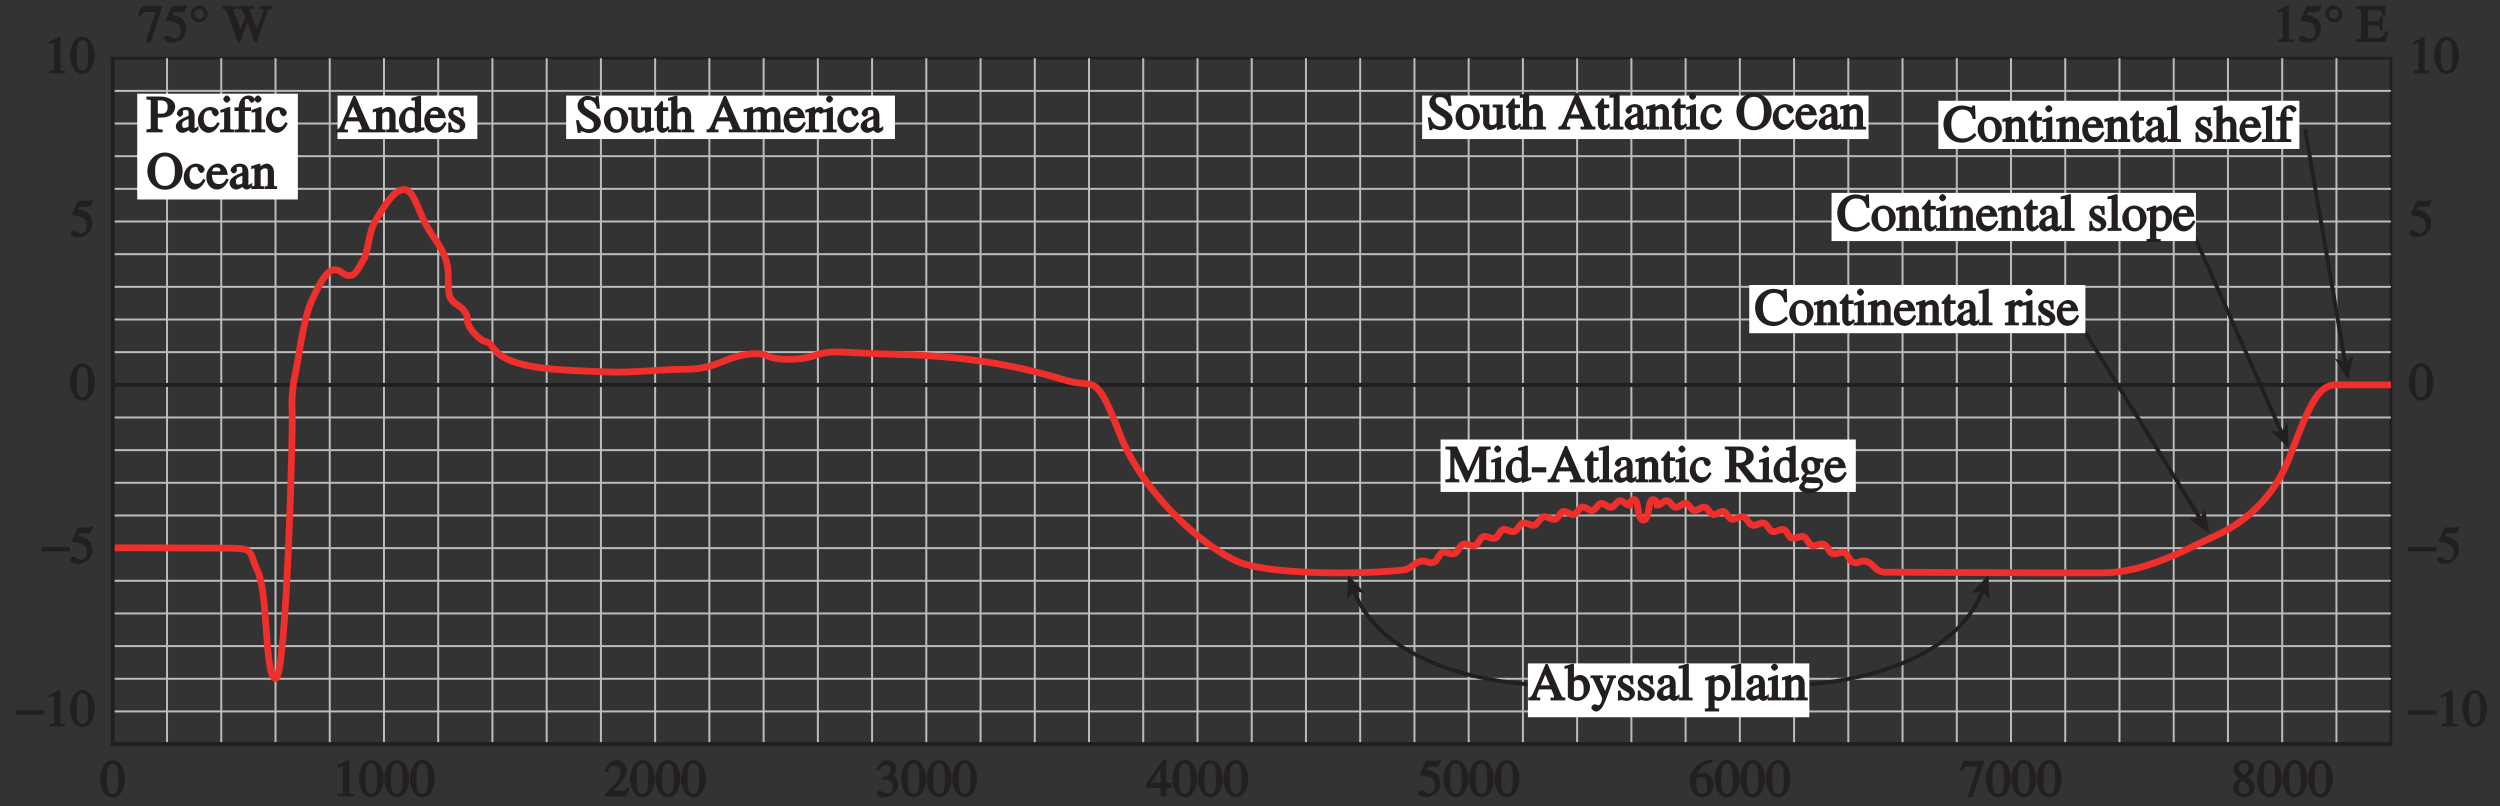
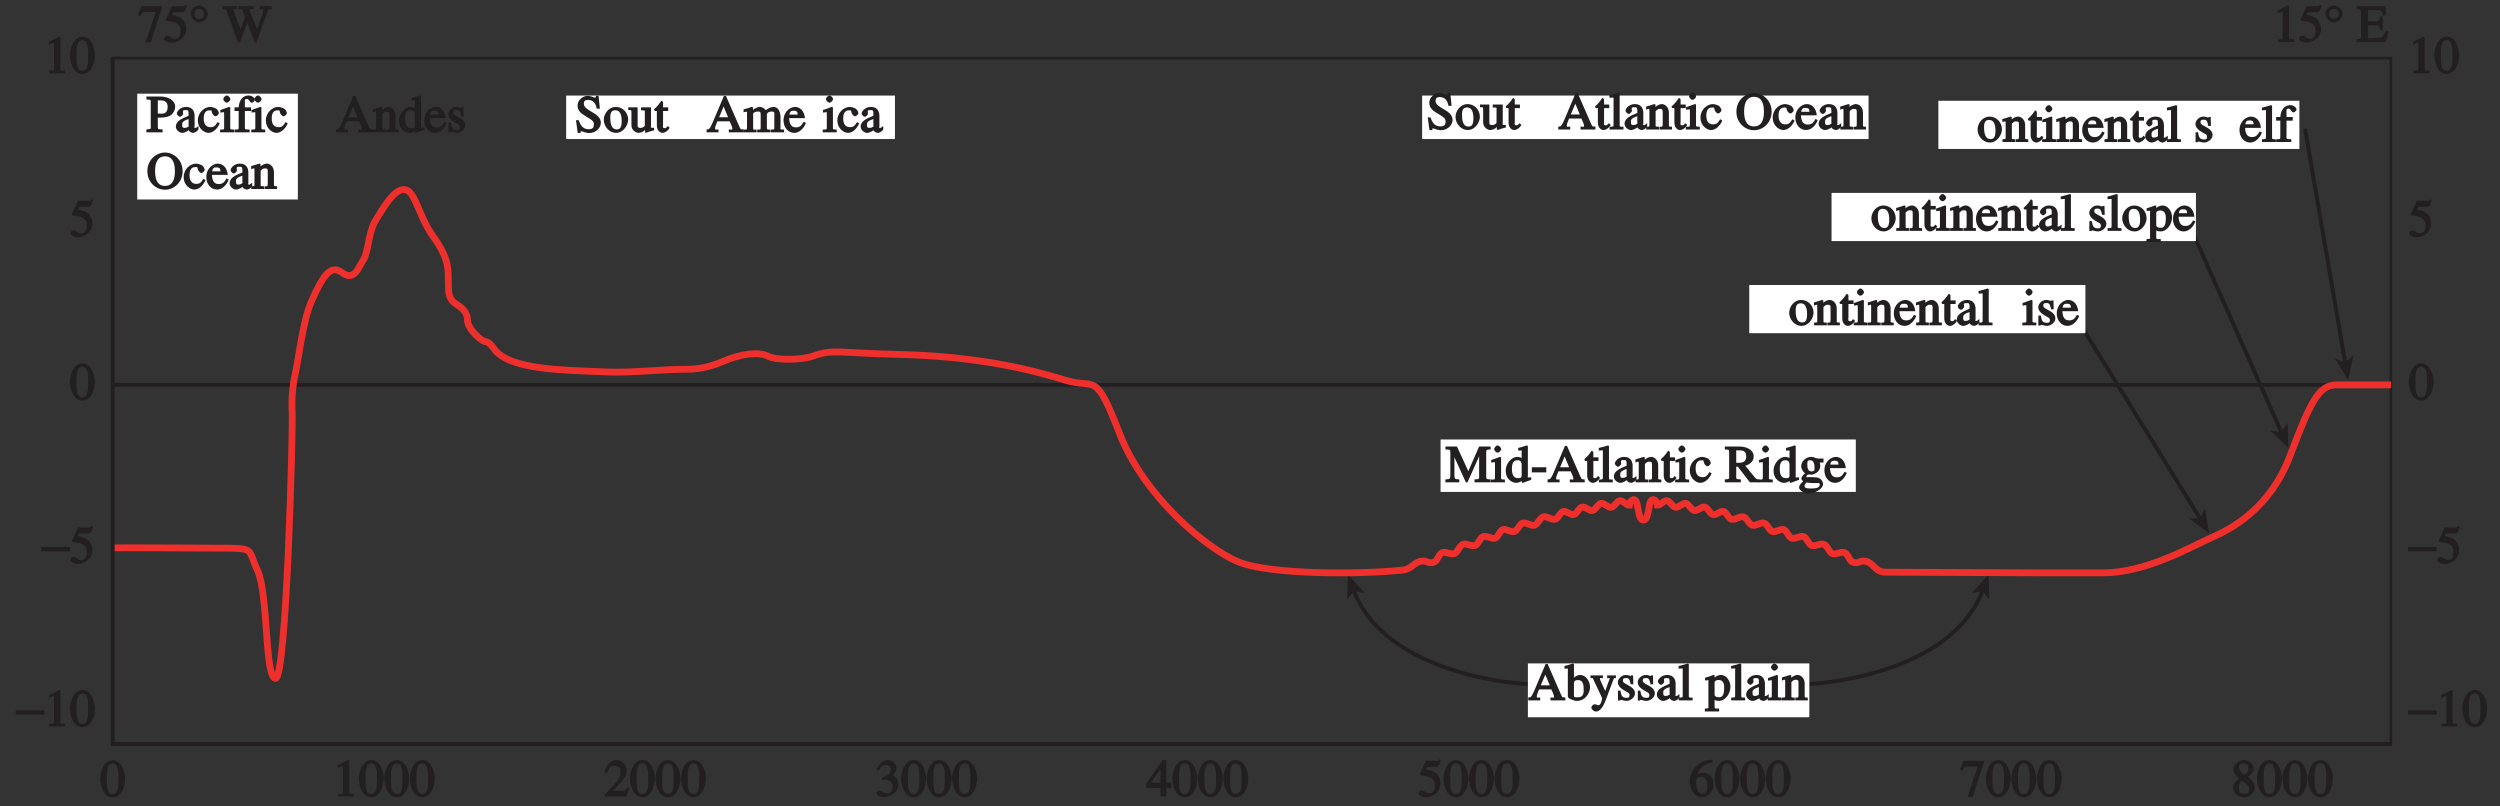
<svg xmlns="http://www.w3.org/2000/svg" xmlns:xlink="http://www.w3.org/1999/xlink" width="441.014pt" height="142.186pt" viewBox="0 0 441.014 142.186" version="1.1">
  <rect x="0" y="0" width="441.014" height="142.186" fill="#333333" stroke="none" />
  <defs>
    <g>
      <symbol overflow="visible" id="glyph0-0">
        <path style="stroke:none;" d="" />
      </symbol>
      <symbol overflow="visible" id="glyph0-1">
        <path style="stroke:none;" d="M 4.047 -6.312 L 0.609 -6.312 L 0.391 -5.719 L -0.031 -4.719 L 0.391 -4.531 C 0.75 -5.078 0.797 -5.297 1.375 -5.297 L 3.109 -5.297 L 1.328 0.078 L 2.234 0.078 L 4.203 -5.984 L 4.203 -6.312 Z M 4.047 -6.312 " />
      </symbol>
      <symbol overflow="visible" id="glyph0-2">
        <path style="stroke:none;" d="M 1.625 -5.25 L 3.391 -5.25 C 3.484 -5.25 3.734 -5.422 3.766 -5.5 L 4.125 -6.359 L 3.828 -6.609 C 3.641 -6.359 3.688 -6.312 3.453 -6.312 L 1.469 -6.312 L 0.406 -3.984 C 0.391 -3.922 0.578 -3.703 0.641 -3.703 C 1.609 -3.672 3.031 -3.422 3.031 -1.984 C 3.031 -0.875 2.531 -0.562 1.953 -0.562 C 1.469 -0.562 1.219 -1.109 0.641 -1.109 C 0.281 -1.109 0.109 -0.672 0.109 -0.578 C 0.109 -0.266 0.719 0.125 1.422 0.125 C 2.844 0.125 4 -1 4 -2.203 C 4 -3 3.859 -3.391 3.469 -3.859 C 2.938 -4.5 1.969 -4.703 1.484 -4.797 L 1.703 -5.25 Z M 1.625 -5.25 " />
      </symbol>
      <symbol overflow="visible" id="glyph0-3">
        <path style="stroke:none;" d="" />
      </symbol>
      <symbol overflow="visible" id="glyph0-4">
        <path style="stroke:none;" d="M 8.391 -6.312 L 6.438 -6.312 L 6.438 -5.797 C 6.906 -5.766 7.062 -5.891 7.062 -5.547 C 7.062 -5.359 6.984 -5.078 6.906 -4.891 L 5.781 -1.844 L 6.125 -1.844 L 4.938 -4.906 C 4.797 -5.266 4.688 -5.469 4.688 -5.609 C 4.688 -5.938 4.938 -5.781 5.375 -5.781 L 5.375 -6.312 L 2.641 -6.312 L 2.641 -5.781 C 3.297 -5.781 3.266 -5.891 3.562 -5.141 L 3.859 -4.406 L 2.891 -1.859 L 3.219 -1.875 L 1.922 -5.25 C 1.875 -5.375 1.828 -5.531 1.828 -5.656 C 1.828 -5.891 1.844 -5.766 2.406 -5.781 L 2.406 -6.312 L -0.125 -6.312 L -0.125 -5.797 C 0.562 -5.734 0.516 -5.656 0.797 -4.906 C 1.141 -4 2.078 -1.453 2.594 0.094 L 2.938 0.094 L 4.391 -3.875 L 4.062 -3.875 C 4.453 -2.891 5.188 -1.016 5.547 0.094 L 5.906 0.094 C 6.5 -1.812 7.219 -3.734 7.844 -5.406 C 7.969 -5.766 7.953 -5.719 8.547 -5.812 L 8.547 -6.312 Z M 8.391 -6.312 " />
      </symbol>
      <symbol overflow="visible" id="glyph0-5">
        <path style="stroke:none;" d="M 1.062 0 L 3.703 0 L 3.703 -0.484 C 2.875 -0.484 2.859 -0.406 2.859 -0.844 L 2.859 -6.375 L 2.609 -6.438 L 0.828 -5.531 L 0.828 -5.062 C 1.5 -5.344 1.5 -5.344 1.609 -5.344 C 1.922 -5.344 1.75 -5.281 1.75 -5.078 L 1.75 -1.016 C 1.75 -0.344 1.578 -0.5 0.891 -0.484 L 0.891 0 Z M 1.062 0 " />
      </symbol>
      <symbol overflow="visible" id="glyph0-6">
        <path style="stroke:none;" d="M 2.25 -5.844 C 3.406 -5.844 3.25 -3.766 3.25 -3.156 C 3.25 -2.438 3.406 -0.453 2.25 -0.453 C 1.094 -0.453 1.234 -2.422 1.234 -3.156 C 1.234 -3.766 1.094 -5.844 2.25 -5.844 Z M 2.25 -6.438 C 0.594 -6.438 0.047 -4.219 0.047 -3.156 C 0.047 -2.062 0.594 0.125 2.25 0.125 C 3.906 0.125 4.453 -2.062 4.453 -3.156 C 4.453 -4.219 3.906 -6.438 2.25 -6.438 Z M 2.25 -6.438 " />
      </symbol>
      <symbol overflow="visible" id="glyph0-7">
        <path style="stroke:none;" d="M 5.375 -1.875 L 5.031 -1.875 C 4.547 -0.781 4.281 -0.688 3.156 -0.688 C 1.812 -0.688 1.969 -0.516 1.969 -0.891 L 1.969 -2.938 L 3.188 -2.938 C 3.938 -2.922 3.906 -2.969 4.047 -2.078 L 4.547 -2.078 L 4.547 -4.516 L 4.047 -4.516 C 3.922 -3.688 4 -3.656 3.188 -3.656 L 1.969 -3.656 L 1.969 -5.484 C 1.969 -5.781 1.922 -5.609 2.109 -5.609 L 3.328 -5.609 C 4.312 -5.609 4.391 -5.641 4.547 -4.672 L 5.078 -4.672 L 5.047 -6.312 L -0.062 -6.312 L -0.062 -5.797 C 0.672 -5.734 0.719 -5.859 0.719 -5.141 L 0.719 -1.156 C 0.719 -0.453 0.688 -0.562 -0.062 -0.516 L -0.062 0 L 5.078 0 L 5.578 -1.875 Z M 5.375 -1.875 " />
      </symbol>
      <symbol overflow="visible" id="glyph0-8">
        <path style="stroke:none;" d="M 4.281 -1.578 L 4.094 -1.656 C 3.688 -1.016 3.641 -1.031 3.297 -1.031 L 1.562 -1.031 L 2.781 -2.312 C 3.172 -2.734 3.984 -3.688 3.984 -4.641 C 3.984 -5.641 3 -6.438 2.188 -6.438 C 1.391 -6.438 0.375 -5.812 0.078 -4.344 L 0.547 -4.219 C 0.828 -4.906 0.938 -5.422 1.75 -5.422 C 2.812 -5.422 2.875 -4.766 2.875 -4.297 C 2.875 -3.625 2.531 -2.938 1.75 -2.109 L 0.094 -0.344 L 0.094 0 L 3.875 0 L 4.484 -1.5 Z M 4.281 -1.578 " />
      </symbol>
      <symbol overflow="visible" id="glyph0-9">
        <path style="stroke:none;" d="M 1.375 -2.969 C 2 -2.984 2.094 -2.984 2.422 -2.812 C 3 -2.516 3.062 -1.984 3.062 -1.75 C 3.062 -1.078 2.859 -0.547 2.031 -0.547 C 1.5 -0.547 1.156 -1.047 0.734 -1.047 C 0.594 -1.047 0.219 -0.812 0.219 -0.562 C 0.219 -0.094 1.172 0.125 1.391 0.125 C 2.797 0.125 4.047 -0.844 4.047 -2.109 C 4.047 -3.297 3.109 -3.797 3.094 -3.812 C 3.453 -4.047 3.734 -4.547 3.734 -5.047 C 3.734 -5.406 3.328 -6.438 2.172 -6.438 C 1.562 -6.438 0.594 -5.969 0.203 -4.688 L 0.609 -4.562 C 0.797 -4.891 1.047 -5.547 1.875 -5.547 C 2.531 -5.547 2.688 -5.234 2.688 -4.781 C 2.688 -3.953 2.188 -3.703 1.188 -3.391 L 1.219 -2.969 Z M 1.375 -2.969 " />
      </symbol>
      <symbol overflow="visible" id="glyph0-10">
        <path style="stroke:none;" d="M 4.25 -2.438 L 3.484 -2.438 L 3.484 -6.438 L 2.859 -6.438 L -0.062 -2.297 L -0.062 -1.5 L 2.469 -1.5 L 2.469 0 L 3.484 0 L 3.484 -1.5 L 4.406 -1.5 L 4.406 -2.438 Z M 2.625 -2.438 L 0.797 -2.438 L 2.688 -5.141 L 2.453 -5.141 L 2.453 -2.438 Z M 2.625 -2.438 " />
      </symbol>
      <symbol overflow="visible" id="glyph0-11">
        <path style="stroke:none;" d="M 4.016 -6.5 C 1.844 -6.438 0.141 -4.609 0.141 -2.797 C 0.141 -0.906 1.219 0.125 2.281 0.125 C 3.891 0.125 4.375 -1.469 4.375 -2.141 C 4.375 -3.344 3.516 -4.203 2.562 -4.203 C 2.047 -4.203 1.734 -4.047 1.578 -3.953 C 1.703 -4.719 2.438 -5.766 4.219 -6.031 L 4.156 -6.516 Z M 2.172 -3.438 C 3.125 -3.438 3.234 -2.703 3.234 -1.781 C 3.234 -0.766 2.984 -0.484 2.422 -0.484 C 1.75 -0.484 1.312 -0.969 1.312 -2.469 C 1.312 -3.016 1.344 -3.109 1.438 -3.188 C 1.672 -3.406 1.875 -3.438 2.172 -3.438 Z M 2.172 -3.438 " />
      </symbol>
      <symbol overflow="visible" id="glyph0-12">
        <path style="stroke:none;" d="M 1.781 -2.859 C 2.812 -2.109 3.156 -1.969 3.156 -1.312 C 3.156 -0.672 2.891 -0.484 2.328 -0.484 C 1.609 -0.484 1.344 -0.875 1.344 -1.578 C 1.344 -2.391 1.734 -2.625 1.906 -2.766 Z M 0.328 -1.484 C 0.328 -0.781 1.094 0.125 2.219 0.125 C 3.703 0.125 4.172 -1.047 4.172 -1.516 C 4.172 -2.125 3.938 -2.766 2.922 -3.484 C 3.219 -3.641 3.984 -4.156 3.984 -4.984 C 3.984 -5.656 3.266 -6.438 2.234 -6.438 C 1.469 -6.438 0.391 -5.766 0.391 -4.859 C 0.391 -4.125 0.797 -3.703 1.406 -3.172 C 0.75 -2.672 0.328 -2.266 0.328 -1.484 Z M 1.391 -5.094 C 1.391 -5.531 1.516 -5.828 2.188 -5.828 C 2.875 -5.828 3.031 -5.516 3.031 -5.016 C 3.031 -4.234 2.562 -4.016 2.344 -3.875 C 2.141 -4 1.391 -4.391 1.391 -5.094 Z M 1.391 -5.094 " />
      </symbol>
      <symbol overflow="visible" id="glyph0-13">
        <path style="stroke:none;" d="M 0.141 -5.781 C 0.797 -5.719 0.734 -5.781 0.734 -5.141 L 0.734 -1.25 C 0.734 -0.609 0.906 -0.578 -0.031 -0.516 L -0.031 0 L 2.828 0 L 2.828 -0.516 C 1.969 -0.547 1.984 -0.5 1.984 -1.156 L 1.984 -2.594 C 2.031 -2.594 2.203 -2.594 2.422 -2.594 C 3.359 -2.594 4.062 -2.797 4.453 -3.172 C 4.594 -3.312 5.047 -3.812 5.047 -4.516 C 5.047 -5.656 3.766 -6.312 2.516 -6.312 L -0.031 -6.312 L -0.031 -5.797 Z M 1.984 -5.484 C 1.984 -5.781 1.922 -5.625 2.188 -5.625 C 2.578 -5.625 3.719 -5.781 3.719 -4.484 C 3.719 -3.125 2.688 -3.297 2.359 -3.297 C 2.172 -3.297 1.984 -3.312 1.984 -3.312 Z M 1.984 -5.484 " />
      </symbol>
      <symbol overflow="visible" id="glyph0-14">
        <path style="stroke:none;" d="M 2.406 -1.281 C 2.406 -1.016 2.562 -1.078 2.109 -0.859 C 2.062 -0.844 1.922 -0.781 1.719 -0.781 C 1.391 -0.781 1.281 -0.875 1.281 -1.312 L 1.281 -1.328 C 1.281 -1.625 1.219 -1.969 2.406 -2.344 Z M 3.859 -0.891 C 3.75 -0.812 3.766 -0.781 3.578 -0.781 C 3.312 -0.781 3.469 -0.859 3.469 -1.109 L 3.469 -2.875 C 3.469 -3.406 3.312 -4.484 1.969 -4.484 C 0.922 -4.484 0.328 -3.672 0.328 -3.312 C 0.328 -3.172 0.609 -2.75 0.891 -2.75 C 1.125 -2.75 1.453 -3.109 1.453 -3.297 C 1.453 -3.391 1.406 -3.516 1.406 -3.656 C 1.406 -3.938 1.594 -3.922 1.891 -3.922 C 2.156 -3.922 2.406 -4 2.406 -3.344 L 2.406 -2.922 C 1.109 -2.406 0.156 -1.922 0.156 -1.016 C 0.156 -0.406 0.797 0.094 1.281 0.094 C 1.781 0.094 2.375 -0.312 2.453 -0.391 C 2.469 -0.094 3.016 0.094 3.172 0.094 C 3.328 0.094 3.719 0.031 4.141 -0.469 L 4.141 -1.125 Z M 3.859 -0.891 " />
      </symbol>
      <symbol overflow="visible" id="glyph0-15">
        <path style="stroke:none;" d="M 3.453 -1.703 C 3.156 -1.234 2.938 -0.906 2.297 -0.906 C 1.531 -0.906 1.078 -1.406 1.078 -2.453 C 1.078 -3.766 1.75 -3.875 2.078 -3.875 C 2.562 -3.875 2.438 -3.891 2.5 -3.625 L 2.562 -3.422 C 2.609 -3.219 2.938 -2.812 3.172 -2.828 C 3.438 -2.859 3.75 -3.188 3.75 -3.406 C 3.75 -3.562 3.578 -3.969 3.312 -4.156 C 3.094 -4.297 2.562 -4.484 2.234 -4.484 C 1.266 -4.484 0.047 -3.562 0.047 -2.094 C 0.047 -0.672 1.188 0.094 1.906 0.094 C 2.641 0.094 3.391 -0.469 3.906 -1.562 L 3.531 -1.812 Z M 3.453 -1.703 " />
      </symbol>
      <symbol overflow="visible" id="glyph0-16">
        <path style="stroke:none;" d="M 0.141 0 L 2.438 0 L 2.438 -0.484 C 1.656 -0.516 1.766 -0.5 1.766 -1.094 L 1.766 -4.375 L 1.609 -4.5 C 1.109 -4.312 0.641 -4.156 0.016 -3.938 L 0.016 -3.484 C 0.297 -3.531 0.406 -3.547 0.547 -3.547 C 0.688 -3.547 0.688 -3.703 0.688 -3.172 L 0.688 -1.094 C 0.688 -0.391 0.703 -0.516 -0.031 -0.484 L -0.031 0 Z M 0.531 -5.859 C 0.531 -5.688 0.828 -5.234 1.156 -5.234 C 1.422 -5.234 1.781 -5.594 1.781 -5.859 C 1.781 -6.109 1.422 -6.5 1.156 -6.5 C 0.844 -6.5 0.531 -6.031 0.531 -5.859 Z M 0.531 -5.859 " />
      </symbol>
      <symbol overflow="visible" id="glyph0-17">
        <path style="stroke:none;" d="M 2.781 -4.406 L 1.844 -4.406 L 1.844 -5.266 C 1.844 -5.594 1.719 -5.891 2.219 -5.891 C 2.641 -5.891 2.688 -5.219 3.062 -5.219 C 3.234 -5.219 3.609 -5.516 3.609 -5.766 C 3.609 -6.078 3.047 -6.5 2.547 -6.5 C 0.922 -6.5 0.75 -4.719 0.75 -4.406 L 0.016 -4.406 L 0.016 -3.766 L 0.75 -3.766 L 0.75 -1.109 C 0.75 -0.406 0.781 -0.516 0.016 -0.484 L 0.016 0 L 2.688 0 L 2.688 -0.484 C 1.688 -0.5 1.844 -0.562 1.844 -1.109 L 1.844 -3.766 L 2.938 -3.766 L 2.938 -4.406 Z M 2.781 -4.406 " />
      </symbol>
      <symbol overflow="visible" id="glyph0-18">
        <path style="stroke:none;" d="M 3.25 0.125 C 4.875 0.125 6.359 -1.219 6.359 -3.141 C 6.359 -5.219 4.719 -6.438 3.25 -6.438 C 1.766 -6.438 0.141 -5.219 0.141 -3.141 C 0.141 -1.219 1.625 0.125 3.25 0.125 Z M 3.25 -0.547 C 2.25 -0.547 1.5 -1.172 1.5 -3.156 C 1.5 -5.203 2.328 -5.766 3.25 -5.766 C 4.172 -5.766 5 -5.203 5 -3.156 C 5 -1.172 4.25 -0.547 3.25 -0.547 Z M 3.25 -0.547 " />
      </symbol>
      <symbol overflow="visible" id="glyph0-19">
        <path style="stroke:none;" d="M 3.547 -1.766 C 3.344 -1.438 3.078 -0.875 2.281 -0.875 C 1.688 -0.875 1.109 -1.078 1.031 -2.5 L 3.828 -2.5 C 3.703 -3.844 2.906 -4.484 2.062 -4.484 C 1.344 -4.484 0.047 -3.766 0.047 -2.094 C 0.047 -0.812 0.906 0.094 1.906 0.094 C 3.203 0.094 3.891 -1.312 4 -1.672 L 3.594 -1.859 Z M 1.031 -2.953 C 1.172 -3.75 1.375 -3.812 1.859 -3.812 C 2.578 -3.812 2.5 -3.391 2.531 -3.125 L 1.078 -3.125 Z M 1.031 -2.953 " />
      </symbol>
      <symbol overflow="visible" id="glyph0-20">
        <path style="stroke:none;" d="M 0.547 -0.984 C 0.547 -0.453 0.578 -0.516 -0.016 -0.484 L -0.016 0 L 2.234 0 L 2.234 -0.484 C 1.609 -0.516 1.641 -0.484 1.641 -0.781 L 1.641 -3.234 C 1.938 -3.516 2.094 -3.641 2.359 -3.641 C 2.891 -3.641 2.891 -3.484 2.891 -2.938 L 2.891 -1.062 C 2.891 -0.375 2.828 -0.516 2.328 -0.484 L 2.328 0 L 4.531 0 L 4.531 -0.484 C 3.922 -0.516 3.984 -0.484 3.984 -0.906 L 3.984 -2.969 C 3.984 -4.062 3.172 -4.484 2.766 -4.484 C 2.234 -4.484 1.766 -4.125 1.609 -3.984 L 1.609 -4.422 L 1.391 -4.484 C 0.969 -4.344 0.547 -4.203 -0.031 -4.047 L -0.031 -3.484 C 0.297 -3.641 0.281 -3.625 0.406 -3.625 C 0.547 -3.625 0.547 -3.781 0.547 -3.219 Z M 0.547 -0.984 " />
      </symbol>
      <symbol overflow="visible" id="glyph0-21">
        <path style="stroke:none;" d="M 6.359 -0.516 C 5.953 -0.547 6 -0.469 5.703 -1.125 L 3.391 -6.422 L 3.031 -6.422 L 1.078 -1.812 C 0.906 -1.406 0.672 -0.891 0.469 -0.672 C 0.312 -0.5 0.281 -0.531 -0.031 -0.516 L -0.031 0 L 2.078 0 L 2.078 -0.516 C 1.734 -0.516 1.469 -0.344 1.469 -0.719 C 1.469 -0.812 1.5 -0.938 1.531 -1.062 L 1.875 -1.938 L 4.047 -1.938 L 4.344 -1.25 C 4.406 -1.125 4.516 -0.828 4.516 -0.688 C 4.516 -0.344 4.391 -0.516 3.891 -0.516 L 3.891 0 L 6.516 0 L 6.516 -0.516 Z M 2.109 -2.484 L 3.141 -4.953 L 2.812 -4.953 L 3.766 -2.656 L 2.172 -2.656 Z M 2.109 -2.484 " />
      </symbol>
      <symbol overflow="visible" id="glyph0-22">
        <path style="stroke:none;" d="M 2.891 -1.078 C 2.812 -0.75 2.641 -0.734 2.266 -0.734 C 1.672 -0.734 1.172 -1.047 1.172 -2.391 C 1.172 -3.625 1.625 -3.891 2.141 -3.891 C 2.562 -3.891 2.828 -3.766 2.891 -3.156 Z M 4.422 -0.875 C 3.812 -0.828 3.984 -0.828 3.984 -1.203 L 3.984 -6.422 L 3.766 -6.5 C 3.344 -6.344 2.891 -6.219 2.281 -6.062 L 2.281 -5.578 C 2.516 -5.609 2.609 -5.609 2.656 -5.609 C 3.062 -5.609 2.891 -5.594 2.891 -5.328 L 2.891 -4.297 C 2.875 -4.312 2.5 -4.484 2.109 -4.484 C 1.094 -4.484 0.078 -3.281 0.078 -2.094 C 0.078 -0.266 1.531 0.094 1.875 0.094 C 2.547 0.094 3 -0.281 3.125 -0.484 L 2.891 -0.484 L 2.891 -0.031 L 3.062 0.109 C 3.578 -0.078 3.984 -0.219 4.578 -0.438 L 4.578 -0.875 Z M 4.422 -0.875 " />
      </symbol>
      <symbol overflow="visible" id="glyph0-23">
        <path style="stroke:none;" d="M 3 -3 L 2.969 -4.406 L 2.625 -4.406 C 2.547 -4.312 2.625 -4.312 2.547 -4.312 C 2.391 -4.312 2.109 -4.484 1.719 -4.484 C 0.844 -4.484 0.281 -3.719 0.281 -3.219 C 0.281 -2.547 0.828 -2.094 1.391 -1.766 L 1.906 -1.469 C 2.203 -1.312 2.328 -1.219 2.328 -0.938 C 2.328 -0.422 2.078 -0.453 1.766 -0.453 C 0.891 -0.453 0.875 -1.062 0.734 -1.719 L 0.297 -1.719 L 0.297 0.031 L 0.672 0.031 C 0.75 -0.094 0.672 -0.078 0.781 -0.078 C 1.031 -0.078 1.422 0.094 1.828 0.094 C 2.406 0.094 3.297 -0.453 3.297 -1.234 C 3.297 -1.781 2.938 -2.156 2.5 -2.438 L 1.516 -3 C 1.188 -3.203 1.172 -3.344 1.172 -3.516 C 1.172 -3.75 1.203 -3.938 1.703 -3.938 C 2.094 -3.938 2.328 -3.922 2.562 -2.828 L 3 -2.828 Z M 3 -3 " />
      </symbol>
      <symbol overflow="visible" id="glyph0-24">
        <path style="stroke:none;" d="M 4.016 -6.438 L 3.703 -6.438 C 3.641 -6.141 3.766 -6.125 3.516 -6.125 C 3.297 -6.125 2.812 -6.438 2.266 -6.438 C 1.453 -6.438 0.469 -5.75 0.469 -4.719 C 0.469 -3.828 1.094 -3.312 1.922 -2.828 C 3.234 -2.062 3.344 -1.875 3.344 -1.375 C 3.344 -0.875 3.156 -0.547 2.438 -0.547 C 1.219 -0.547 0.922 -1.531 0.672 -2.141 L 0.188 -2.141 L 0.5 0.109 L 1.016 0.109 C 1.016 -0.203 0.938 -0.188 1.125 -0.188 C 1.391 -0.188 1.844 0.125 2.516 0.125 C 3.812 0.125 4.578 -0.906 4.578 -1.672 C 4.578 -3.516 1.578 -3.703 1.578 -5.047 C 1.578 -5.609 1.875 -5.719 2.328 -5.719 C 3.266 -5.719 3.672 -5.078 3.859 -4.172 L 4.406 -4.172 L 4.172 -6.438 Z M 4.016 -6.438 " />
      </symbol>
      <symbol overflow="visible" id="glyph0-25">
        <path style="stroke:none;" d="M 2.203 -4.484 C 1 -4.484 0.094 -3.328 0.094 -2.219 C 0.094 -1.016 1.078 0.094 2.234 0.094 C 3.594 0.094 4.391 -1.328 4.391 -2.219 C 4.391 -3.531 3.391 -4.484 2.203 -4.484 Z M 2.359 -0.516 C 1.281 -0.516 1.234 -1.984 1.234 -2.656 C 1.234 -3.594 1.562 -3.891 2.141 -3.891 C 2.969 -3.891 3.25 -3.078 3.25 -1.969 C 3.25 -0.672 2.812 -0.516 2.359 -0.516 Z M 2.359 -0.516 " />
      </symbol>
      <symbol overflow="visible" id="glyph0-26">
        <path style="stroke:none;" d="M 4.312 -0.797 C 3.766 -0.781 3.922 -0.812 3.922 -1.141 L 3.922 -4.406 L 2.156 -4.406 L 2.156 -3.891 C 2.969 -3.875 2.828 -3.859 2.828 -3.5 L 2.828 -1.391 C 2.828 -1.094 2.812 -1.125 2.734 -1.047 C 2.484 -0.859 2.344 -0.781 2.062 -0.781 C 1.469 -0.781 1.562 -1.156 1.562 -1.281 L 1.562 -4.406 L -0.094 -4.406 L -0.094 -3.938 C 0.344 -3.906 0.469 -4.062 0.469 -3.516 L 0.469 -1.25 C 0.469 -0.297 1.344 0.094 1.703 0.094 C 1.875 0.094 2.422 0.016 2.766 -0.344 L 2.875 -0.453 L 2.875 -0.031 L 3 0.094 C 3.484 -0.078 3.828 -0.203 4.469 -0.359 L 4.469 -0.812 Z M 4.312 -0.797 " />
      </symbol>
      <symbol overflow="visible" id="glyph0-27">
        <path style="stroke:none;" d="M 2.297 -4.406 L 1.547 -4.406 L 1.547 -5.266 C 1.547 -5.344 1.391 -5.562 1.234 -5.562 C 0.859 -5.031 0.734 -4.828 0.391 -4.484 C 0.188 -4.281 -0.047 -4.109 -0.047 -4 C -0.047 -3.969 0.016 -3.812 0.141 -3.766 L 0.453 -3.766 L 0.453 -1.219 C 0.453 -0.328 1 0.094 1.453 0.094 C 1.875 0.094 2.406 -0.25 2.719 -0.812 L 2.359 -1.109 C 2.172 -0.875 2.141 -0.734 1.844 -0.734 C 1.391 -0.734 1.547 -1.078 1.547 -1.359 L 1.547 -3.766 L 2.453 -3.766 L 2.453 -4.406 Z M 2.297 -4.406 " />
      </symbol>
      <symbol overflow="visible" id="glyph0-28">
-         <path style="stroke:none;" d="M 4.391 -0.484 C 3.938 -0.562 4 -0.438 4 -1.094 L 4 -2.875 C 4 -3.234 3.828 -4.484 2.734 -4.484 C 2.188 -4.484 1.625 -4.156 1.344 -3.75 L 1.578 -3.75 L 1.578 -6.391 L 1.375 -6.5 C 0.938 -6.344 0.5 -6.219 -0.078 -6.062 L -0.078 -5.547 C 0.109 -5.609 0.203 -5.609 0.266 -5.609 C 0.656 -5.609 0.484 -5.594 0.484 -5.328 L 0.484 -1.094 C 0.484 -0.438 0.562 -0.547 -0.094 -0.469 L -0.094 0 L 2.188 0 L 2.188 -0.469 C 1.578 -0.531 1.578 -0.391 1.578 -1.094 L 1.578 -3.188 C 1.906 -3.562 2.141 -3.656 2.391 -3.656 C 2.891 -3.656 2.922 -3.469 2.922 -2.875 L 2.922 -1.094 C 2.922 -0.391 2.922 -0.531 2.297 -0.469 L 2.297 0 L 4.547 0 L 4.547 -0.453 Z M 4.391 -0.484 " />
-       </symbol>
+         </symbol>
      <symbol overflow="visible" id="glyph0-29">
        <path style="stroke:none;" d="M 0.609 -0.938 C 0.609 -0.328 0.5 -0.5 -0.031 -0.484 L -0.031 0 L 2.297 0 L 2.297 -0.484 C 1.828 -0.5 1.688 -0.328 1.688 -0.781 L 1.688 -3.312 C 1.688 -3.359 1.938 -3.672 2.562 -3.672 C 3.031 -3.672 3.016 -3.484 3.016 -2.891 L 3.016 -0.938 C 3.016 -0.359 2.984 -0.516 2.406 -0.484 L 2.406 0 L 4.75 0 L 4.75 -0.484 C 4.219 -0.5 4.109 -0.344 4.109 -1.031 L 4.109 -3.25 C 4.25 -3.469 4.453 -3.672 4.938 -3.672 C 5.594 -3.672 5.422 -3.312 5.422 -2.859 L 5.422 -0.953 C 5.422 -0.375 5.453 -0.547 4.828 -0.469 L 4.828 0 L 7.141 0 L 7.141 -0.484 L 6.734 -0.5 C 6.344 -0.562 6.516 -0.656 6.516 -0.859 L 6.516 -2.703 C 6.516 -3.375 6.234 -4.484 5.297 -4.484 C 4.578 -4.484 3.906 -3.891 3.922 -3.906 C 3.906 -3.938 3.469 -4.484 2.875 -4.484 C 2.391 -4.484 1.906 -4.156 1.656 -3.953 L 1.656 -4.422 L 1.438 -4.484 C 1.016 -4.344 0.594 -4.203 0 -4.047 L 0 -3.531 C 0.25 -3.594 0.328 -3.625 0.453 -3.625 C 0.609 -3.625 0.609 -3.781 0.609 -3.219 Z M 0.609 -0.938 " />
      </symbol>
      <symbol overflow="visible" id="glyph0-30">
-         <path style="stroke:none;" d="M 0.516 -0.922 C 0.516 -0.422 0.547 -0.578 -0.125 -0.453 L -0.125 0 L 2.359 0 L 2.359 -0.484 C 1.75 -0.5 1.609 -0.359 1.609 -0.984 L 1.609 -3 C 1.609 -3.297 1.844 -3.578 2.047 -3.578 C 2.266 -3.578 2.359 -3.266 2.672 -3.266 C 2.891 -3.266 3.172 -3.594 3.172 -3.828 C 3.172 -4.125 2.828 -4.484 2.531 -4.484 C 2.188 -4.484 1.75 -4.25 1.375 -3.672 L 1.609 -3.672 L 1.609 -4.406 L 1.391 -4.484 C 0.953 -4.312 0.5 -4.156 -0.109 -3.953 L -0.109 -3.469 C 0.141 -3.531 0.25 -3.547 0.375 -3.547 C 0.516 -3.547 0.516 -3.703 0.516 -3.172 Z M 0.516 -0.922 " />
-       </symbol>
+         </symbol>
      <symbol overflow="visible" id="glyph0-31">
        <path style="stroke:none;" d="M 0.188 0 L 2.469 0 L 2.469 -0.484 C 1.797 -0.516 1.797 -0.406 1.797 -0.922 L 1.797 -6.406 L 1.609 -6.5 C 1.125 -6.344 0.641 -6.219 0 -6.062 L 0 -5.594 C 0.281 -5.609 0.359 -5.625 0.484 -5.625 C 0.828 -5.625 0.719 -5.656 0.719 -5.25 L 0.719 -0.953 C 0.719 -0.453 0.719 -0.516 0.016 -0.484 L 0.016 0 Z M 0.188 0 " />
      </symbol>
      <symbol overflow="visible" id="glyph0-32">
        <path style="stroke:none;" d="M 7.766 -6.312 L 5.891 -6.312 L 3.812 -1.578 L 4.156 -1.578 L 1.984 -6.312 L -0.047 -6.312 L -0.047 -5.797 C 0.797 -5.75 0.812 -5.844 0.812 -5.141 L 0.812 -1.5 C 0.812 -0.516 0.797 -0.562 -0.062 -0.516 L -0.062 0 L 2.391 0 L 2.391 -0.516 C 1.562 -0.547 1.531 -0.562 1.531 -1.5 L 1.531 -4.906 L 1.312 -4.906 L 3.547 0 L 3.844 0 L 6.125 -5.125 L 5.891 -5.125 L 5.891 -1.25 C 5.891 -0.516 5.953 -0.562 5.078 -0.516 L 5.078 0 L 7.922 0 L 7.922 -0.516 C 7.188 -0.562 7.141 -0.453 7.141 -1.156 L 7.141 -5.141 C 7.141 -5.859 7.203 -5.734 7.922 -5.797 L 7.922 -6.312 Z M 7.766 -6.312 " />
      </symbol>
      <symbol overflow="visible" id="glyph0-33">
        <path style="stroke:none;" d="M 0.188 -2.484 L 0.188 -1.75 L 2.734 -1.75 L 2.734 -2.656 L 0.188 -2.656 Z M 0.188 -2.484 " />
      </symbol>
      <symbol overflow="visible" id="glyph0-34">
        <path style="stroke:none;" d="M 5.938 -0.516 C 5.562 -0.547 5.469 -0.641 5.266 -0.891 L 3.594 -2.922 C 3.75 -2.969 5.078 -3.344 5.078 -4.547 C 5.078 -5.938 3.438 -6.312 2.641 -6.312 L -0.016 -6.312 L -0.016 -5.797 C 0.781 -5.719 0.75 -5.812 0.75 -5.141 L 0.75 -1.25 C 0.75 -0.578 0.875 -0.562 -0.016 -0.516 L -0.016 0 L 2.812 0 L 2.812 -0.516 C 1.922 -0.562 2 -0.547 2 -1.156 L 2 -2.75 L 2.266 -2.766 L 4.406 0 L 6.094 0 L 6.094 -0.516 Z M 2 -5.469 C 2 -5.734 1.922 -5.625 2.391 -5.625 C 2.766 -5.625 3.766 -5.766 3.766 -4.578 C 3.766 -3.281 2.594 -3.453 2 -3.438 Z M 2 -5.469 " />
      </symbol>
      <symbol overflow="visible" id="glyph0-35">
        <path style="stroke:none;" d="M 1.047 0.641 C 1.047 0.375 1.156 0.312 1.375 0.031 C 1.75 0.109 1.938 0.109 2.797 0.141 C 3.453 0.156 3.719 0 3.719 0.406 C 3.719 0.875 3.281 1.094 2.234 1.094 C 1.203 1.094 1.047 0.922 1.047 0.641 Z M 1.531 -3.25 C 1.531 -3.859 1.719 -3.891 2.047 -3.891 C 2.812 -3.891 2.797 -2.859 2.797 -2.594 C 2.797 -2.406 2.922 -1.922 2.297 -1.922 C 1.609 -1.922 1.531 -2.531 1.531 -3.25 Z M 4.391 -3.656 L 4.391 -4.188 L 3.531 -4.188 C 3.391 -4.188 3.234 -4.219 3.047 -4.281 C 2.688 -4.422 2.484 -4.484 2.172 -4.484 C 1.484 -4.484 0.453 -3.875 0.453 -2.812 C 0.453 -2.281 0.922 -1.703 1.141 -1.609 C 0.531 -1.047 0.484 -0.812 0.484 -0.656 C 0.484 -0.406 0.891 -0.125 0.797 -0.156 C 0.547 0.016 0.078 0.516 0.078 0.922 C 0.078 1.391 0.922 1.969 1.844 1.969 C 2.656 1.969 4.312 1.281 4.312 0.266 C 4.312 0.016 4.016 -0.828 3.062 -0.875 L 1.906 -0.922 C 1.625 -0.938 1.359 -0.781 1.359 -0.984 C 1.359 -1.172 1.562 -1.375 1.734 -1.391 C 1.797 -1.391 2.109 -1.344 2.219 -1.344 C 2.734 -1.344 3.812 -1.859 3.812 -2.828 C 3.812 -3.281 3.734 -3.453 3.719 -3.484 L 4.391 -3.484 Z M 4.391 -3.656 " />
      </symbol>
      <symbol overflow="visible" id="glyph0-36">
        <path style="stroke:none;" d="M 1.531 -3.062 C 1.578 -3.578 1.984 -3.578 2.281 -3.578 C 3.094 -3.578 3.25 -2.812 3.25 -1.984 C 3.25 -1.391 3.281 -0.547 2.234 -0.547 C 2.016 -0.547 1.531 -0.484 1.531 -0.797 Z M 0.453 -0.656 C 0.453 -0.328 1.562 0.094 2.016 0.094 C 3.688 0.094 4.375 -1.5 4.375 -2.312 C 4.375 -3.281 3.703 -4.484 2.609 -4.484 C 1.922 -4.484 1.281 -3.781 1.266 -3.766 L 1.531 -3.766 L 1.531 -6.422 L 1.328 -6.5 C 0.906 -6.344 0.453 -6.219 -0.141 -6.062 L -0.141 -5.578 C 0.078 -5.609 0.172 -5.609 0.219 -5.609 C 0.625 -5.609 0.453 -5.594 0.453 -5.328 Z M 0.453 -0.656 " />
      </symbol>
      <symbol overflow="visible" id="glyph0-37">
        <path style="stroke:none;" d="M 4.281 -4.406 L 2.891 -4.406 L 2.891 -3.906 C 3.344 -3.922 3.328 -4 3.328 -3.828 C 3.328 -3.75 3.203 -3.453 3.109 -3.219 L 2.406 -1.219 L 2.75 -1.219 L 1.703 -3.5 C 1.688 -3.562 1.625 -3.703 1.625 -3.828 C 1.625 -4.062 1.766 -3.906 2.141 -3.922 L 2.141 -4.406 L -0.047 -4.406 L -0.047 -3.938 C 0.25 -3.906 0.312 -4.031 0.406 -3.812 L 1.438 -1.594 C 1.562 -1.312 2 -0.484 2 -0.344 C 2 -0.203 1.812 0.859 1.344 0.859 C 1.219 0.859 0.938 0.688 0.703 0.688 C 0.281 0.688 0.094 1.219 0.094 1.266 C 0.094 1.5 0.484 1.969 0.922 1.969 C 1.609 1.969 2.156 1.203 2.625 -0.016 L 4 -3.688 C 4.141 -4.047 4.156 -3.891 4.438 -3.938 L 4.438 -4.406 Z M 4.281 -4.406 " />
      </symbol>
      <symbol overflow="visible" id="glyph0-38">
        <path style="stroke:none;" d="M 0.5 1.016 C 0.5 1.391 0.641 1.406 -0.125 1.453 L -0.125 1.953 L 2.391 1.953 L 2.391 1.438 C 1.578 1.438 1.594 1.516 1.594 0.938 L 1.594 -0.078 C 1.609 -0.047 1.984 0.094 2.344 0.094 C 3.594 0.094 4.391 -1.344 4.391 -2.375 C 4.391 -3.578 3.547 -4.484 2.75 -4.484 C 2.047 -4.484 1.516 -4 1.438 -3.875 L 1.594 -3.719 L 1.594 -4.422 L 1.375 -4.484 C 0.938 -4.312 0.516 -4.172 -0.094 -3.984 L -0.094 -3.516 C 0.156 -3.547 0.25 -3.547 0.328 -3.547 C 0.641 -3.547 0.5 -3.562 0.5 -3.203 Z M 1.594 -3.172 C 1.641 -3.516 1.984 -3.594 2.312 -3.594 C 3.406 -3.594 3.281 -2.312 3.281 -2.109 C 3.281 -0.547 2.641 -0.547 2.344 -0.547 C 1.859 -0.547 1.594 -0.75 1.594 -0.969 Z M 1.594 -3.172 " />
      </symbol>
      <symbol overflow="visible" id="glyph0-39">
-         <path style="stroke:none;" d="M 5.734 -4.234 L 5.656 -6.438 L 5.188 -6.438 C 5.062 -5.953 4.938 -6.141 4.891 -6.141 C 4.703 -6.141 4.109 -6.438 3.312 -6.438 C 1.766 -6.438 0.078 -5.172 0.078 -3.156 C 0.078 -0.906 1.812 0.125 3.266 0.125 C 4.906 0.125 5.812 -1.047 5.891 -1.234 L 5.531 -1.594 C 5.125 -1.203 4.609 -0.625 3.5 -0.625 C 2.359 -0.625 1.453 -1.219 1.453 -3.125 C 1.453 -4.422 1.812 -4.875 2.156 -5.219 C 2.531 -5.594 2.938 -5.719 3.391 -5.719 C 4.5 -5.719 4.984 -5.172 5.25 -4.062 L 5.75 -4.062 Z M 5.734 -4.234 " />
-       </symbol>
+         </symbol>
      <symbol overflow="visible" id="glyph1-0">
        <path style="stroke:none;" d="" />
      </symbol>
      <symbol overflow="visible" id="glyph1-1">
        <path style="stroke:none;" d="M 3.312 -4.953 C 3.312 -5.688 2.531 -6.438 1.797 -6.438 C 1.047 -6.438 0.266 -5.688 0.281 -4.953 C 0.281 -4.203 1.047 -3.469 1.797 -3.469 C 2.531 -3.469 3.312 -4.203 3.312 -4.953 Z M 2.625 -4.953 C 2.625 -4.406 2.344 -4.094 1.797 -4.094 C 1.25 -4.094 0.969 -4.406 0.969 -4.953 C 0.969 -5.484 1.25 -5.812 1.797 -5.812 C 2.344 -5.812 2.625 -5.484 2.625 -4.953 Z M 2.625 -4.953 " />
      </symbol>
      <symbol overflow="visible" id="glyph1-2">
        <path style="stroke:none;" d="M 0.094 -2.094 L 4.984 -2.094 L 4.984 -2.859 L -0.078 -2.859 L -0.078 -2.094 Z M 0.094 -2.094 " />
      </symbol>
    </g>
    <clipPath id="clip1">
      <path d="M 430 121 L 438.875 121 L 438.875 129 L 430 129 Z M 430 121 " />
    </clipPath>
  </defs>
  <g id="surface1">
    <path style="fill:none;stroke-width:0.5;stroke-linecap:butt;stroke-linejoin:miter;stroke:rgb(13.73%,12.16%,12.549%);stroke-opacity:1;stroke-miterlimit:4;" d="M 165.713 352.72 L 567.576 352.72 L 567.576 231.72 L 165.713 231.72 Z M 165.713 352.72 " transform="matrix(1,0,0,-1,-145.814,362.986)" />
-     <path style="fill:none;stroke-width:0.35;stroke-linecap:butt;stroke-linejoin:miter;stroke:rgb(74.12%,73.648%,73.766%);stroke-opacity:1;stroke-miterlimit:4;" d="M 567.576 237.486 L 165.713 237.486 M 567.576 243.248 L 165.713 243.248 M 567.576 249.009 L 165.713 249.009 M 567.576 254.771 L 165.713 254.771 M 567.576 260.533 L 165.713 260.533 M 567.576 266.294 L 165.713 266.294 M 567.576 272.052 L 165.713 272.052 M 567.576 277.818 L 165.713 277.818 M 567.576 283.58 L 165.713 283.58 M 567.576 289.341 L 165.713 289.341 M 567.576 295.099 L 165.713 295.099 M 567.576 300.865 L 165.713 300.865 M 567.576 306.626 L 165.713 306.626 M 567.576 312.388 L 165.713 312.388 M 567.576 318.146 L 165.713 318.146 M 567.576 323.912 L 165.713 323.912 M 567.576 329.673 L 165.713 329.673 M 567.576 335.435 L 165.713 335.435 M 567.576 341.193 L 165.713 341.193 M 567.576 346.955 L 165.713 346.955 M 175.279 231.72 L 175.279 352.72 M 184.845 231.72 L 184.845 352.72 M 194.416 231.72 L 194.416 352.72 M 203.982 231.72 L 203.982 352.72 M 213.549 231.72 L 213.549 352.72 M 223.115 231.72 L 223.115 352.72 M 232.681 231.72 L 232.681 352.72 M 242.252 231.72 L 242.252 352.72 M 251.818 231.72 L 251.818 352.72 M 261.385 231.72 L 261.385 352.72 M 270.951 231.72 L 270.951 352.72 M 280.521 231.72 L 280.521 352.72 M 290.088 231.72 L 290.088 352.72 M 299.654 231.72 L 299.654 352.72 M 309.22 231.72 L 309.22 352.72 M 318.791 231.72 L 318.791 352.72 M 328.357 231.72 L 328.357 352.72 M 337.924 231.72 L 337.924 352.72 M 347.49 231.72 L 347.49 352.72 M 357.06 231.72 L 357.06 352.72 M 366.627 231.72 L 366.627 352.72 M 376.193 231.72 L 376.193 352.72 M 385.76 231.72 L 385.76 352.72 M 395.33 231.72 L 395.33 352.72 M 404.896 231.72 L 404.896 352.72 M 414.463 231.72 L 414.463 352.72 M 424.029 231.72 L 424.029 352.72 M 433.599 231.72 L 433.599 352.72 M 443.166 231.72 L 443.166 352.72 M 452.732 231.72 L 452.732 352.72 M 462.299 231.72 L 462.299 352.72 M 471.869 231.72 L 471.869 352.72 M 481.435 231.72 L 481.435 352.72 M 491.002 231.72 L 491.002 352.72 M 500.568 231.72 L 500.568 352.72 M 510.135 231.72 L 510.135 352.72 M 519.705 231.72 L 519.705 352.72 M 529.271 231.72 L 529.271 352.72 M 538.838 231.72 L 538.838 352.72 M 548.408 231.72 L 548.408 352.72 M 557.974 231.72 L 557.974 352.72 " transform="matrix(1,0,0,-1,-145.814,362.986)" />
    <g style="fill:rgb(13.73%,12.16%,12.549%);fill-opacity:1;">
      <use xlink:href="#glyph0-1" x="24.351" y="7.409" />
      <use xlink:href="#glyph0-2" x="28.851" y="7.409" />
    </g>
    <g style="fill:rgb(13.73%,12.16%,12.549%);fill-opacity:1;">
      <use xlink:href="#glyph1-1" x="33.351" y="7.409" />
    </g>
    <g style="fill:rgb(13.73%,12.16%,12.549%);fill-opacity:1;">
      <use xlink:href="#glyph0-3" x="37.131" y="7.409" />
      <use xlink:href="#glyph0-4" x="39.381" y="7.409" />
    </g>
    <g style="fill:rgb(13.73%,12.16%,12.549%);fill-opacity:1;">
      <use xlink:href="#glyph0-5" x="7.79" y="12.924" />
      <use xlink:href="#glyph0-6" x="12.29" y="12.924" />
    </g>
    <g style="fill:rgb(13.73%,12.16%,12.549%);fill-opacity:1;">
      <use xlink:href="#glyph0-2" x="12.29" y="41.733" />
    </g>
    <g style="fill:rgb(13.73%,12.16%,12.549%);fill-opacity:1;">
      <use xlink:href="#glyph0-6" x="12.29" y="70.542" />
    </g>
    <g style="fill:rgb(13.73%,12.16%,12.549%);fill-opacity:1;">
      <use xlink:href="#glyph0-6" x="17.626" y="140.548" />
    </g>
    <g style="fill:rgb(13.73%,12.16%,12.549%);fill-opacity:1;">
      <use xlink:href="#glyph1-2" x="7.349" y="99.351" />
    </g>
    <g style="fill:rgb(13.73%,12.16%,12.549%);fill-opacity:1;">
      <use xlink:href="#glyph0-2" x="12.29" y="99.351" />
    </g>
    <g style="fill:rgb(13.73%,12.16%,12.549%);fill-opacity:1;">
      <use xlink:href="#glyph1-2" x="2.849" y="128.161" />
    </g>
    <g style="fill:rgb(13.73%,12.16%,12.549%);fill-opacity:1;">
      <use xlink:href="#glyph0-5" x="7.79" y="128.161" />
      <use xlink:href="#glyph0-6" x="12.29" y="128.161" />
    </g>
    <g style="fill:rgb(13.73%,12.16%,12.549%);fill-opacity:1;">
      <use xlink:href="#glyph0-5" x="400.932" y="7.408" />
      <use xlink:href="#glyph0-2" x="405.432" y="7.408" />
    </g>
    <g style="fill:rgb(13.73%,12.16%,12.549%);fill-opacity:1;">
      <use xlink:href="#glyph1-1" x="409.932" y="7.408" />
    </g>
    <g style="fill:rgb(13.73%,12.16%,12.549%);fill-opacity:1;">
      <use xlink:href="#glyph0-3" x="413.531" y="7.408" />
      <use xlink:href="#glyph0-7" x="415.781" y="7.408" />
    </g>
    <g style="fill:rgb(13.73%,12.16%,12.549%);fill-opacity:1;">
      <use xlink:href="#glyph0-5" x="424.862" y="12.923" />
      <use xlink:href="#glyph0-6" x="429.362" y="12.923" />
    </g>
    <g style="fill:rgb(13.73%,12.16%,12.549%);fill-opacity:1;">
      <use xlink:href="#glyph0-2" x="424.862" y="41.732" />
    </g>
    <g style="fill:rgb(13.73%,12.16%,12.549%);fill-opacity:1;">
      <use xlink:href="#glyph0-6" x="424.862" y="70.541" />
    </g>
    <g style="fill:rgb(13.73%,12.16%,12.549%);fill-opacity:1;">
      <use xlink:href="#glyph1-2" x="424.862" y="99.35" />
    </g>
    <g style="fill:rgb(13.73%,12.16%,12.549%);fill-opacity:1;">
      <use xlink:href="#glyph0-2" x="429.803" y="99.35" />
    </g>
    <g style="fill:rgb(13.73%,12.16%,12.549%);fill-opacity:1;">
      <use xlink:href="#glyph1-2" x="424.862" y="128.16" />
    </g>
    <g clip-path="url(#clip1)" clip-rule="nonzero">
      <g style="fill:rgb(13.73%,12.16%,12.549%);fill-opacity:1;">
        <use xlink:href="#glyph0-5" x="429.803" y="128.16" />
        <use xlink:href="#glyph0-6" x="434.303" y="128.16" />
      </g>
    </g>
    <g style="fill:rgb(13.73%,12.16%,12.549%);fill-opacity:1;">
      <use xlink:href="#glyph0-5" x="58.748" y="140.518" />
      <use xlink:href="#glyph0-6" x="63.248" y="140.518" />
      <use xlink:href="#glyph0-6" x="67.748" y="140.518" />
      <use xlink:href="#glyph0-6" x="72.248" y="140.518" />
    </g>
    <g style="fill:rgb(13.73%,12.16%,12.549%);fill-opacity:1;">
      <use xlink:href="#glyph0-8" x="106.583" y="140.518" />
      <use xlink:href="#glyph0-6" x="111.083" y="140.518" />
      <use xlink:href="#glyph0-6" x="115.583" y="140.518" />
      <use xlink:href="#glyph0-6" x="120.083" y="140.518" />
    </g>
    <g style="fill:rgb(13.73%,12.16%,12.549%);fill-opacity:1;">
      <use xlink:href="#glyph0-9" x="154.418" y="140.518" />
      <use xlink:href="#glyph0-6" x="158.918" y="140.518" />
      <use xlink:href="#glyph0-6" x="163.418" y="140.518" />
      <use xlink:href="#glyph0-6" x="167.918" y="140.518" />
    </g>
    <g style="fill:rgb(13.73%,12.16%,12.549%);fill-opacity:1;">
      <use xlink:href="#glyph0-10" x="202.253" y="140.518" />
      <use xlink:href="#glyph0-6" x="206.753" y="140.518" />
      <use xlink:href="#glyph0-6" x="211.253" y="140.518" />
      <use xlink:href="#glyph0-6" x="215.753" y="140.518" />
    </g>
    <g style="fill:rgb(13.73%,12.16%,12.549%);fill-opacity:1;">
      <use xlink:href="#glyph0-2" x="250.088" y="140.518" />
      <use xlink:href="#glyph0-6" x="254.588" y="140.518" />
      <use xlink:href="#glyph0-6" x="259.088" y="140.518" />
      <use xlink:href="#glyph0-6" x="263.588" y="140.518" />
    </g>
    <g style="fill:rgb(13.73%,12.16%,12.549%);fill-opacity:1;">
      <use xlink:href="#glyph0-11" x="297.923" y="140.518" />
      <use xlink:href="#glyph0-6" x="302.423" y="140.518" />
      <use xlink:href="#glyph0-6" x="306.923" y="140.518" />
      <use xlink:href="#glyph0-6" x="311.423" y="140.518" />
    </g>
    <g style="fill:rgb(13.73%,12.16%,12.549%);fill-opacity:1;">
      <use xlink:href="#glyph0-1" x="345.758" y="140.518" />
      <use xlink:href="#glyph0-6" x="350.258" y="140.518" />
      <use xlink:href="#glyph0-6" x="354.758" y="140.518" />
      <use xlink:href="#glyph0-6" x="359.258" y="140.518" />
    </g>
    <g style="fill:rgb(13.73%,12.16%,12.549%);fill-opacity:1;">
      <use xlink:href="#glyph0-12" x="393.593" y="140.518" />
      <use xlink:href="#glyph0-6" x="398.093" y="140.518" />
      <use xlink:href="#glyph0-6" x="402.593" y="140.518" />
      <use xlink:href="#glyph0-6" x="407.093" y="140.518" />
    </g>
    <path style="fill:none;stroke-width:0.7;stroke-linecap:butt;stroke-linejoin:miter;stroke:rgb(13.73%,12.16%,12.549%);stroke-opacity:1;stroke-miterlimit:4;" d="M 567.576 295.087 L 165.666 295.087 M 552.439 340.255 L 559.545 298.845 " transform="matrix(1,0,0,-1,-145.814,362.986)" />
    <path style=" stroke:none;fill-rule:nonzero;fill:rgb(13.73%,12.16%,12.549%);fill-opacity:1;" d="M 414.227 67.008 L 411.883 63.254 L 413.695 63.93 L 415.184 62.688 L 414.227 67.008 " />
    <path style="fill:none;stroke-width:0.7;stroke-linecap:butt;stroke-linejoin:miter;stroke:rgb(13.73%,12.16%,12.549%);stroke-opacity:1;stroke-miterlimit:4;" d="M 532.857 321.458 L 548.322 286.611 " transform="matrix(1,0,0,-1,-145.814,362.986)" />
    <path style=" stroke:none;fill-rule:nonzero;fill:rgb(13.73%,12.16%,12.549%);fill-opacity:1;" d="M 403.711 79.027 L 400.496 75.984 L 402.422 76.18 L 403.547 74.605 L 403.711 79.027 " />
    <path style="fill:none;stroke-width:0.7;stroke-linecap:butt;stroke-linejoin:miter;stroke:rgb(13.73%,12.16%,12.549%);stroke-opacity:1;stroke-miterlimit:4;" d="M 511.939 307.146 L 533.998 271.384 " transform="matrix(1,0,0,-1,-145.814,362.986)" />
    <path style=" stroke:none;fill-rule:nonzero;fill:rgb(13.73%,12.16%,12.549%);fill-opacity:1;" d="M 389.715 94.078 L 386.141 91.469 L 388.074 91.418 L 388.988 89.711 L 389.715 94.078 " />
    <path style="fill:none;stroke-width:0.7;stroke-linecap:butt;stroke-linejoin:miter;stroke:rgb(13.73%,12.16%,12.549%);stroke-opacity:1;stroke-miterlimit:4;" d="M 416.693 242.244 C 412.287 242.244 389.986 244.451 384.595 258.908 " transform="matrix(1,0,0,-1,-145.814,362.986)" />
    <path style=" stroke:none;fill-rule:nonzero;fill:rgb(13.73%,12.16%,12.549%);fill-opacity:1;" d="M 237.77 101.359 L 240.77 104.613 L 238.859 104.285 L 237.633 105.781 L 237.77 101.359 " />
    <path style="fill:none;stroke-width:0.7;stroke-linecap:butt;stroke-linejoin:miter;stroke:rgb(13.73%,12.16%,12.549%);stroke-opacity:1;stroke-miterlimit:4;" d="M 463.494 242.244 C 467.904 242.244 490.205 244.451 495.592 258.908 " transform="matrix(1,0,0,-1,-145.814,362.986)" />
    <path style=" stroke:none;fill-rule:nonzero;fill:rgb(13.73%,12.16%,12.549%);fill-opacity:1;" d="M 350.793 101.359 L 347.793 104.613 L 349.703 104.285 L 350.93 105.781 L 350.793 101.359 " />
    <path style=" stroke:none;fill-rule:nonzero;fill:rgb(100%,100%,100%);fill-opacity:1;" d="M 24.207 16.527 L 52.543 16.527 L 52.543 35.191 L 24.207 35.191 Z M 24.207 16.527 " />
-     <path style=" stroke:none;fill-rule:nonzero;fill:rgb(100%,100%,100%);fill-opacity:1;" d="M 59.543 16.859 L 84.207 16.859 L 84.207 24.527 L 59.543 24.527 Z M 59.543 16.859 " />
    <path style=" stroke:none;fill-rule:nonzero;fill:rgb(100%,100%,100%);fill-opacity:1;" d="M 99.875 16.859 L 157.875 16.859 L 157.875 24.527 L 99.875 24.527 Z M 99.875 16.859 " />
    <path style=" stroke:none;fill-rule:nonzero;fill:rgb(100%,100%,100%);fill-opacity:1;" d="M 250.875 16.859 L 329.625 16.859 L 329.625 24.527 L 250.875 24.527 Z M 250.875 16.859 " />
    <path style=" stroke:none;fill-rule:nonzero;fill:rgb(100%,100%,100%);fill-opacity:1;" d="M 323.098 34.027 L 387.375 34.027 L 387.375 42.527 L 323.098 42.527 Z M 323.098 34.027 " />
    <path style=" stroke:none;fill-rule:nonzero;fill:rgb(100%,100%,100%);fill-opacity:1;" d="M 308.578 50.277 L 367.875 50.277 L 367.875 58.777 L 308.578 58.777 Z M 308.578 50.277 " />
    <path style=" stroke:none;fill-rule:nonzero;fill:rgb(100%,100%,100%);fill-opacity:1;" d="M 341.938 17.777 L 405.625 17.777 L 405.625 26.277 L 341.938 26.277 Z M 341.938 17.777 " />
    <path style=" stroke:none;fill-rule:nonzero;fill:rgb(100%,100%,100%);fill-opacity:1;" d="M 269.527 117.027 L 319.176 117.027 L 319.176 126.527 L 269.527 126.527 Z M 269.527 117.027 " />
    <path style=" stroke:none;fill-rule:nonzero;fill:rgb(100%,100%,100%);fill-opacity:1;" d="M 254.125 77.527 L 327.375 77.527 L 327.375 86.777 L 254.125 86.777 Z M 254.125 77.527 " />
    <g style="fill:rgb(13.73%,12.16%,12.549%);fill-opacity:1;">
      <use xlink:href="#glyph0-13" x="25.856" y="23.345" />
      <use xlink:href="#glyph0-14" x="30.86" y="23.345" />
      <use xlink:href="#glyph0-15" x="34.856" y="23.345" />
      <use xlink:href="#glyph0-16" x="38.852" y="23.345" />
      <use xlink:href="#glyph0-17" x="41.354" y="23.345" />
      <use xlink:href="#glyph0-16" x="44.351" y="23.345" />
      <use xlink:href="#glyph0-15" x="46.853" y="23.345" />
    </g>
    <g style="fill:rgb(13.73%,12.16%,12.549%);fill-opacity:1;">
      <use xlink:href="#glyph0-18" x="25.856" y="33.345" />
      <use xlink:href="#glyph0-15" x="32.354" y="33.345" />
      <use xlink:href="#glyph0-19" x="36.35" y="33.345" />
      <use xlink:href="#glyph0-14" x="40.346" y="33.345" />
      <use xlink:href="#glyph0-20" x="44.342" y="33.345" />
    </g>
    <g style="fill:rgb(13.73%,12.16%,12.549%);fill-opacity:1;">
      <use xlink:href="#glyph0-21" x="59.297" y="23.345" />
      <use xlink:href="#glyph0-20" x="65.795" y="23.345" />
      <use xlink:href="#glyph0-22" x="70.295" y="23.345" />
      <use xlink:href="#glyph0-19" x="74.795" y="23.345" />
      <use xlink:href="#glyph0-23" x="78.791" y="23.345" />
    </g>
    <g style="fill:rgb(13.73%,12.16%,12.549%);fill-opacity:1;">
      <use xlink:href="#glyph0-24" x="101.417" y="23.345" />
      <use xlink:href="#glyph0-25" x="106.421" y="23.345" />
      <use xlink:href="#glyph0-26" x="110.921" y="23.345" />
      <use xlink:href="#glyph0-27" x="115.421" y="23.345" />
      <use xlink:href="#glyph0-28" x="117.923" y="23.345" />
      <use xlink:href="#glyph0-3" x="122.423" y="23.345" />
      <use xlink:href="#glyph0-21" x="124.673" y="23.345" />
      <use xlink:href="#glyph0-29" x="131.171" y="23.345" />
      <use xlink:href="#glyph0-19" x="138.173" y="23.345" />
      <use xlink:href="#glyph0-30" x="142.169" y="23.345" />
      <use xlink:href="#glyph0-16" x="145.166" y="23.345" />
      <use xlink:href="#glyph0-15" x="147.668" y="23.345" />
      <use xlink:href="#glyph0-14" x="151.664" y="23.345" />
    </g>
    <g style="fill:rgb(13.73%,12.16%,12.549%);fill-opacity:1;">
      <use xlink:href="#glyph0-24" x="251.665" y="22.845" />
      <use xlink:href="#glyph0-25" x="256.669" y="22.845" />
      <use xlink:href="#glyph0-26" x="261.169" y="22.845" />
      <use xlink:href="#glyph0-27" x="265.669" y="22.845" />
      <use xlink:href="#glyph0-28" x="268.171" y="22.845" />
      <use xlink:href="#glyph0-3" x="272.671" y="22.845" />
      <use xlink:href="#glyph0-21" x="274.921" y="22.845" />
      <use xlink:href="#glyph0-27" x="281.419" y="22.845" />
      <use xlink:href="#glyph0-31" x="283.921" y="22.845" />
      <use xlink:href="#glyph0-14" x="286.423" y="22.845" />
      <use xlink:href="#glyph0-20" x="290.419" y="22.845" />
      <use xlink:href="#glyph0-27" x="294.919" y="22.845" />
      <use xlink:href="#glyph0-16" x="297.421" y="22.845" />
      <use xlink:href="#glyph0-15" x="299.923" y="22.845" />
      <use xlink:href="#glyph0-3" x="303.919" y="22.845" />
      <use xlink:href="#glyph0-18" x="306.169" y="22.845" />
      <use xlink:href="#glyph0-15" x="312.667" y="22.845" />
      <use xlink:href="#glyph0-19" x="316.663" y="22.845" />
      <use xlink:href="#glyph0-14" x="320.659" y="22.845" />
      <use xlink:href="#glyph0-20" x="324.655" y="22.845" />
    </g>
    <g style="fill:rgb(13.73%,12.16%,12.549%);fill-opacity:1;">
      <use xlink:href="#glyph0-32" x="255.035" y="85.082" />
      <use xlink:href="#glyph0-16" x="263.036" y="85.082" />
      <use xlink:href="#glyph0-22" x="265.538" y="85.082" />
      <use xlink:href="#glyph0-33" x="270.038" y="85.082" />
      <use xlink:href="#glyph0-21" x="273.035" y="85.082" />
      <use xlink:href="#glyph0-27" x="279.533" y="85.082" />
      <use xlink:href="#glyph0-31" x="282.035" y="85.082" />
      <use xlink:href="#glyph0-14" x="284.537" y="85.082" />
      <use xlink:href="#glyph0-20" x="288.533" y="85.082" />
      <use xlink:href="#glyph0-27" x="293.033" y="85.082" />
      <use xlink:href="#glyph0-16" x="295.535" y="85.082" />
      <use xlink:href="#glyph0-15" x="298.037" y="85.082" />
      <use xlink:href="#glyph0-3" x="302.033" y="85.082" />
      <use xlink:href="#glyph0-34" x="304.283" y="85.082" />
      <use xlink:href="#glyph0-16" x="310.286" y="85.082" />
      <use xlink:href="#glyph0-22" x="312.788" y="85.082" />
      <use xlink:href="#glyph0-35" x="317.288" y="85.082" />
      <use xlink:href="#glyph0-19" x="321.788" y="85.082" />
    </g>
    <g style="fill:rgb(13.73%,12.16%,12.549%);fill-opacity:1;">
      <use xlink:href="#glyph0-21" x="269.623" y="123.55" />
      <use xlink:href="#glyph0-36" x="276.121" y="123.55" />
      <use xlink:href="#glyph0-37" x="280.621" y="123.55" />
      <use xlink:href="#glyph0-23" x="285.121" y="123.55" />
      <use xlink:href="#glyph0-23" x="288.622" y="123.55" />
      <use xlink:href="#glyph0-14" x="292.123" y="123.55" />
      <use xlink:href="#glyph0-31" x="296.119" y="123.55" />
      <use xlink:href="#glyph0-3" x="298.621" y="123.55" />
      <use xlink:href="#glyph0-38" x="300.871" y="123.55" />
      <use xlink:href="#glyph0-31" x="305.371" y="123.55" />
      <use xlink:href="#glyph0-14" x="307.873" y="123.55" />
      <use xlink:href="#glyph0-16" x="311.869" y="123.55" />
      <use xlink:href="#glyph0-20" x="314.371" y="123.55" />
    </g>
    <g style="fill:rgb(13.73%,12.16%,12.549%);fill-opacity:1;">
      <use xlink:href="#glyph0-39" x="342.759" y="25.051" />
      <use xlink:href="#glyph0-25" x="348.762" y="25.051" />
      <use xlink:href="#glyph0-20" x="353.262" y="25.051" />
      <use xlink:href="#glyph0-27" x="357.762" y="25.051" />
      <use xlink:href="#glyph0-16" x="360.264" y="25.051" />
      <use xlink:href="#glyph0-20" x="362.766" y="25.051" />
      <use xlink:href="#glyph0-19" x="367.266" y="25.051" />
      <use xlink:href="#glyph0-20" x="371.262" y="25.051" />
      <use xlink:href="#glyph0-27" x="375.762" y="25.051" />
      <use xlink:href="#glyph0-14" x="378.264" y="25.051" />
      <use xlink:href="#glyph0-31" x="382.26" y="25.051" />
      <use xlink:href="#glyph0-3" x="384.762" y="25.051" />
      <use xlink:href="#glyph0-23" x="387.012" y="25.051" />
      <use xlink:href="#glyph0-28" x="390.513" y="25.051" />
      <use xlink:href="#glyph0-19" x="395.013" y="25.051" />
      <use xlink:href="#glyph0-31" x="399.009" y="25.051" />
      <use xlink:href="#glyph0-17" x="401.511" y="25.051" />
    </g>
    <g style="fill:rgb(13.73%,12.16%,12.549%);fill-opacity:1;">
      <use xlink:href="#glyph0-39" x="324.023" y="40.732" />
      <use xlink:href="#glyph0-25" x="330.026" y="40.732" />
      <use xlink:href="#glyph0-20" x="334.526" y="40.732" />
      <use xlink:href="#glyph0-27" x="339.026" y="40.732" />
      <use xlink:href="#glyph0-16" x="341.528" y="40.732" />
      <use xlink:href="#glyph0-20" x="344.03" y="40.732" />
      <use xlink:href="#glyph0-19" x="348.53" y="40.732" />
      <use xlink:href="#glyph0-20" x="352.526" y="40.732" />
      <use xlink:href="#glyph0-27" x="357.026" y="40.732" />
      <use xlink:href="#glyph0-14" x="359.528" y="40.732" />
      <use xlink:href="#glyph0-31" x="363.524" y="40.732" />
      <use xlink:href="#glyph0-3" x="366.026" y="40.732" />
      <use xlink:href="#glyph0-23" x="368.276" y="40.732" />
      <use xlink:href="#glyph0-31" x="371.777" y="40.732" />
      <use xlink:href="#glyph0-25" x="374.279" y="40.732" />
      <use xlink:href="#glyph0-38" x="378.779" y="40.732" />
      <use xlink:href="#glyph0-19" x="383.279" y="40.732" />
    </g>
    <g style="fill:rgb(13.73%,12.16%,12.549%);fill-opacity:1;">
      <use xlink:href="#glyph0-39" x="309.526" y="57.394" />
      <use xlink:href="#glyph0-25" x="315.529" y="57.394" />
      <use xlink:href="#glyph0-20" x="320.029" y="57.394" />
      <use xlink:href="#glyph0-27" x="324.529" y="57.394" />
      <use xlink:href="#glyph0-16" x="327.031" y="57.394" />
      <use xlink:href="#glyph0-20" x="329.533" y="57.394" />
      <use xlink:href="#glyph0-19" x="334.033" y="57.394" />
      <use xlink:href="#glyph0-20" x="338.029" y="57.394" />
      <use xlink:href="#glyph0-27" x="342.529" y="57.394" />
      <use xlink:href="#glyph0-14" x="345.031" y="57.394" />
      <use xlink:href="#glyph0-31" x="349.027" y="57.394" />
      <use xlink:href="#glyph0-3" x="351.529" y="57.394" />
      <use xlink:href="#glyph0-30" x="353.779" y="57.394" />
      <use xlink:href="#glyph0-16" x="356.776" y="57.394" />
      <use xlink:href="#glyph0-23" x="359.278" y="57.394" />
      <use xlink:href="#glyph0-19" x="362.779" y="57.394" />
    </g>
    <path style="fill:none;stroke-width:1.2;stroke-linecap:butt;stroke-linejoin:miter;stroke:rgb(93.61%,18.436%,17.378%);stroke-opacity:1;stroke-miterlimit:4;" d="M 165.728 266.337 C 168.81 266.38 174.904 266.318 183.181 266.298 C 191.26 266.279 189.299 266.462 191.232 262.376 C 193.166 258.294 192.482 243.47 194.416 243.306 C 196.345 243.146 197.513 287.412 197.353 290.189 C 197.193 292.966 197.513 295.415 197.998 297.54 C 198.482 299.662 199.256 306.423 200.736 309.79 C 203.17 315.318 204.439 316.162 206.213 314.853 C 208.381 313.255 209.111 315.998 209.916 317.142 C 210.72 318.283 210.885 322.205 212.01 324.001 C 213.138 325.798 215.232 329.72 217.166 329.556 C 219.099 329.392 219.58 324.982 222.158 321.388 C 224.736 317.794 224.896 316.162 224.896 313.548 C 224.896 310.935 225.056 310.119 226.345 309.298 C 227.635 308.482 228.279 307.665 228.279 306.525 C 228.279 305.38 229.568 303.912 230.693 303.091 C 231.822 302.275 231.662 303.255 232.951 301.458 C 235.681 297.65 245.513 297.705 252.76 297.376 C 257.217 297.173 262.619 297.865 266.955 297.845 C 269.654 297.833 271.912 298.607 273.217 299.173 C 276.599 300.642 279.658 300.97 281.271 300.154 C 282.826 299.365 287.228 299.47 289.162 300.154 C 292.869 301.458 293.513 300.708 303.978 300.478 C 318.959 300.154 328.463 297.54 333.779 295.904 C 339.092 294.271 338.931 297.865 343.279 286.595 C 347.631 275.322 358.744 266.173 364.22 263.888 C 369.697 261.603 385.478 261.603 393.205 262.419 C 395.076 262.615 395.088 263.888 396.779 264.013 C 397.724 264.08 397.775 263.396 398.896 263.88 C 399.385 264.087 399.607 265.244 400.267 265.517 C 400.814 265.744 401.756 265.076 402.404 265.337 C 402.978 265.572 403.26 266.732 403.908 266.982 C 404.486 267.208 405.42 266.525 406.049 266.763 C 406.607 266.974 406.869 268.111 407.459 268.33 C 408.049 268.544 408.963 267.837 409.58 268.056 C 410.127 268.251 410.381 269.373 410.947 269.568 C 411.513 269.759 412.373 269.021 412.955 269.212 C 413.533 269.404 413.842 270.529 414.435 270.716 C 415.029 270.908 415.896 270.15 416.502 270.333 C 417.103 270.517 417.459 271.638 418.072 271.814 C 418.685 271.99 419.545 271.216 420.166 271.384 C 420.709 271.529 421.029 272.623 421.576 272.763 C 422.127 272.9 422.888 272.08 423.439 272.208 C 423.994 272.341 424.345 273.423 424.9 273.54 C 425.455 273.662 426.189 272.814 426.744 272.919 C 427.299 273.029 427.693 274.095 428.244 274.193 C 428.799 274.287 429.498 273.404 430.045 273.486 C 430.599 273.564 431.037 274.611 431.58 274.673 C 432.111 274.732 432.724 273.814 433.248 273.853 C 433.248 273.853 433.365 274.998 434.15 274.833 C 434.935 274.669 434.619 271.24 435.72 271.24 C 436.818 271.24 436.502 274.669 437.287 274.833 C 438.072 274.998 438.189 273.853 438.189 273.853 C 438.709 273.814 439.326 274.732 439.857 274.673 C 440.404 274.611 440.838 273.564 441.392 273.486 C 441.943 273.404 442.635 274.287 443.193 274.193 C 443.744 274.095 444.138 273.029 444.693 272.919 C 445.248 272.814 445.982 273.662 446.537 273.54 C 447.092 273.423 447.443 272.341 447.998 272.208 C 448.549 272.08 449.314 272.9 449.861 272.763 C 450.412 272.623 450.728 271.529 451.271 271.384 C 451.892 271.216 452.752 271.99 453.369 271.814 C 453.978 271.638 454.334 270.517 454.939 270.333 C 455.541 270.15 456.408 270.908 457.002 270.716 C 457.595 270.529 457.904 269.404 458.482 269.212 C 459.064 269.021 459.924 269.759 460.49 269.568 C 461.052 269.373 461.31 268.251 461.857 268.056 C 462.474 267.837 463.388 268.544 463.974 268.33 C 464.572 268.111 464.83 266.974 465.388 266.763 C 466.017 266.525 466.951 267.208 467.529 266.982 C 468.177 266.732 468.459 265.572 469.037 265.337 C 469.681 265.076 470.627 265.744 471.166 265.517 C 471.83 265.244 472.052 264.087 472.541 263.88 C 473.662 263.396 473.713 264.08 474.658 264.013 C 476.349 263.888 476.47 262.052 478.353 262.052 C 483.529 262.052 505.693 261.88 516.83 261.927 C 524.56 261.962 532.533 266.665 535.916 268.134 C 539.299 269.607 546.224 273.201 549.767 282.509 C 553.31 291.822 554.76 295.099 557.982 295.099 C 561.205 295.099 564.744 295.087 567.607 295.087 " transform="matrix(1,0,0,-1,-145.814,362.986)" />
    <path style="fill:none;stroke-width:0.7;stroke-linecap:butt;stroke-linejoin:miter;stroke:rgb(13.73%,12.16%,12.549%);stroke-opacity:1;stroke-miterlimit:4;" d="M 567.763 231.72 L 165.689 231.72 L 165.689 352.904 " transform="matrix(1,0,0,-1,-145.814,362.986)" />
    <path style="fill:none;stroke-width:0.5;stroke-linecap:butt;stroke-linejoin:miter;stroke:rgb(100%,100%,100%);stroke-opacity:1;stroke-miterlimit:10;" d="M 42.002 804.001 L 42.002 780.001 M 0.002 762.001 L 24.002 762.001 M 654.002 804.001 L 654.002 780.001 M 696.002 762.001 L 672.002 762.001 M 42.002 0.001 L 42.002 24.001 M 0.002 42.001 L 24.002 42.001 M 654.002 0.001 L 654.002 24.001 M 696.002 42.001 L 672.002 42.001 " transform="matrix(1,0,0,-1,-145.814,362.986)" />
    <path style="fill:none;stroke-width:0.25;stroke-linecap:butt;stroke-linejoin:miter;stroke:rgb(0%,0%,0%);stroke-opacity:1;stroke-miterlimit:10;" d="M 42.002 804.001 L 42.002 780.001 M 0.002 762.001 L 24.002 762.001 M 654.002 804.001 L 654.002 780.001 M 696.002 762.001 L 672.002 762.001 M 42.002 0.001 L 42.002 24.001 M 0.002 42.001 L 24.002 42.001 M 654.002 0.001 L 654.002 24.001 M 696.002 42.001 L 672.002 42.001 " transform="matrix(1,0,0,-1,-145.814,362.986)" />
    <path style="fill:none;stroke-width:0.5;stroke-linecap:butt;stroke-linejoin:miter;stroke:rgb(100%,100%,100%);stroke-opacity:1;stroke-miterlimit:10;" d="M 324.002 792.001 L 372.002 792.001 M 324.002 12.001 L 372.002 12.001 M 12.002 426.001 L 12.002 378.001 M 684.002 426.001 L 684.002 378.001 M 348.002 804.001 L 348.002 780.001 M 348.002 24.001 L 348.002 0.001 M 0.002 402.001 L 24.002 402.001 M 672.002 402.001 L 696.002 402.001 M 348.002 792.001 L 354.002 792.001 C 354.002 788.689 351.31 786.001 348.002 786.001 C 344.689 786.001 342.002 788.689 342.002 792.001 C 342.002 795.314 344.689 798.001 348.002 798.001 C 351.31 798.001 354.002 795.314 354.002 792.001 M 348.002 12.001 L 354.002 12.001 C 354.002 8.689 351.31 6.001 348.002 6.001 C 344.689 6.001 342.002 8.689 342.002 12.001 C 342.002 15.314 344.689 18.001 348.002 18.001 C 351.31 18.001 354.002 15.314 354.002 12.001 M 12.002 402.001 L 18.002 402.001 C 18.002 398.689 15.31 396.001 12.002 396.001 C 8.689 396.001 6.002 398.689 6.002 402.001 C 6.002 405.314 8.689 408.001 12.002 408.001 C 15.31 408.001 18.002 405.314 18.002 402.001 M 684.002 402.001 L 690.002 402.001 C 690.002 398.689 687.31 396.001 684.002 396.001 C 680.689 396.001 678.002 398.689 678.002 402.001 C 678.002 405.314 680.689 408.001 684.002 408.001 C 687.31 408.001 690.002 405.314 690.002 402.001 " transform="matrix(1,0,0,-1,-145.814,362.986)" />
    <path style="fill:none;stroke-width:0.25;stroke-linecap:butt;stroke-linejoin:miter;stroke:rgb(0%,0%,0%);stroke-opacity:1;stroke-miterlimit:10;" d="M 324.002 792.001 L 372.002 792.001 M 324.002 12.001 L 372.002 12.001 M 12.002 426.001 L 12.002 378.001 M 684.002 426.001 L 684.002 378.001 M 348.002 804.001 L 348.002 780.001 M 348.002 24.001 L 348.002 0.001 M 0.002 402.001 L 24.002 402.001 M 672.002 402.001 L 696.002 402.001 M 348.002 792.001 L 354.002 792.001 C 354.002 788.689 351.31 786.001 348.002 786.001 C 344.689 786.001 342.002 788.689 342.002 792.001 C 342.002 795.314 344.689 798.001 348.002 798.001 C 351.31 798.001 354.002 795.314 354.002 792.001 M 348.002 12.001 L 354.002 12.001 C 354.002 8.689 351.31 6.001 348.002 6.001 C 344.689 6.001 342.002 8.689 342.002 12.001 C 342.002 15.314 344.689 18.001 348.002 18.001 C 351.31 18.001 354.002 15.314 354.002 12.001 M 12.002 402.001 L 18.002 402.001 C 18.002 398.689 15.31 396.001 12.002 396.001 C 8.689 396.001 6.002 398.689 6.002 402.001 C 6.002 405.314 8.689 408.001 12.002 408.001 C 15.31 408.001 18.002 405.314 18.002 402.001 M 684.002 402.001 L 690.002 402.001 C 690.002 398.689 687.31 396.001 684.002 396.001 C 680.689 396.001 678.002 398.689 678.002 402.001 C 678.002 405.314 680.689 408.001 684.002 408.001 C 687.31 408.001 690.002 405.314 690.002 402.001 " transform="matrix(1,0,0,-1,-145.814,362.986)" />
  </g>
</svg>